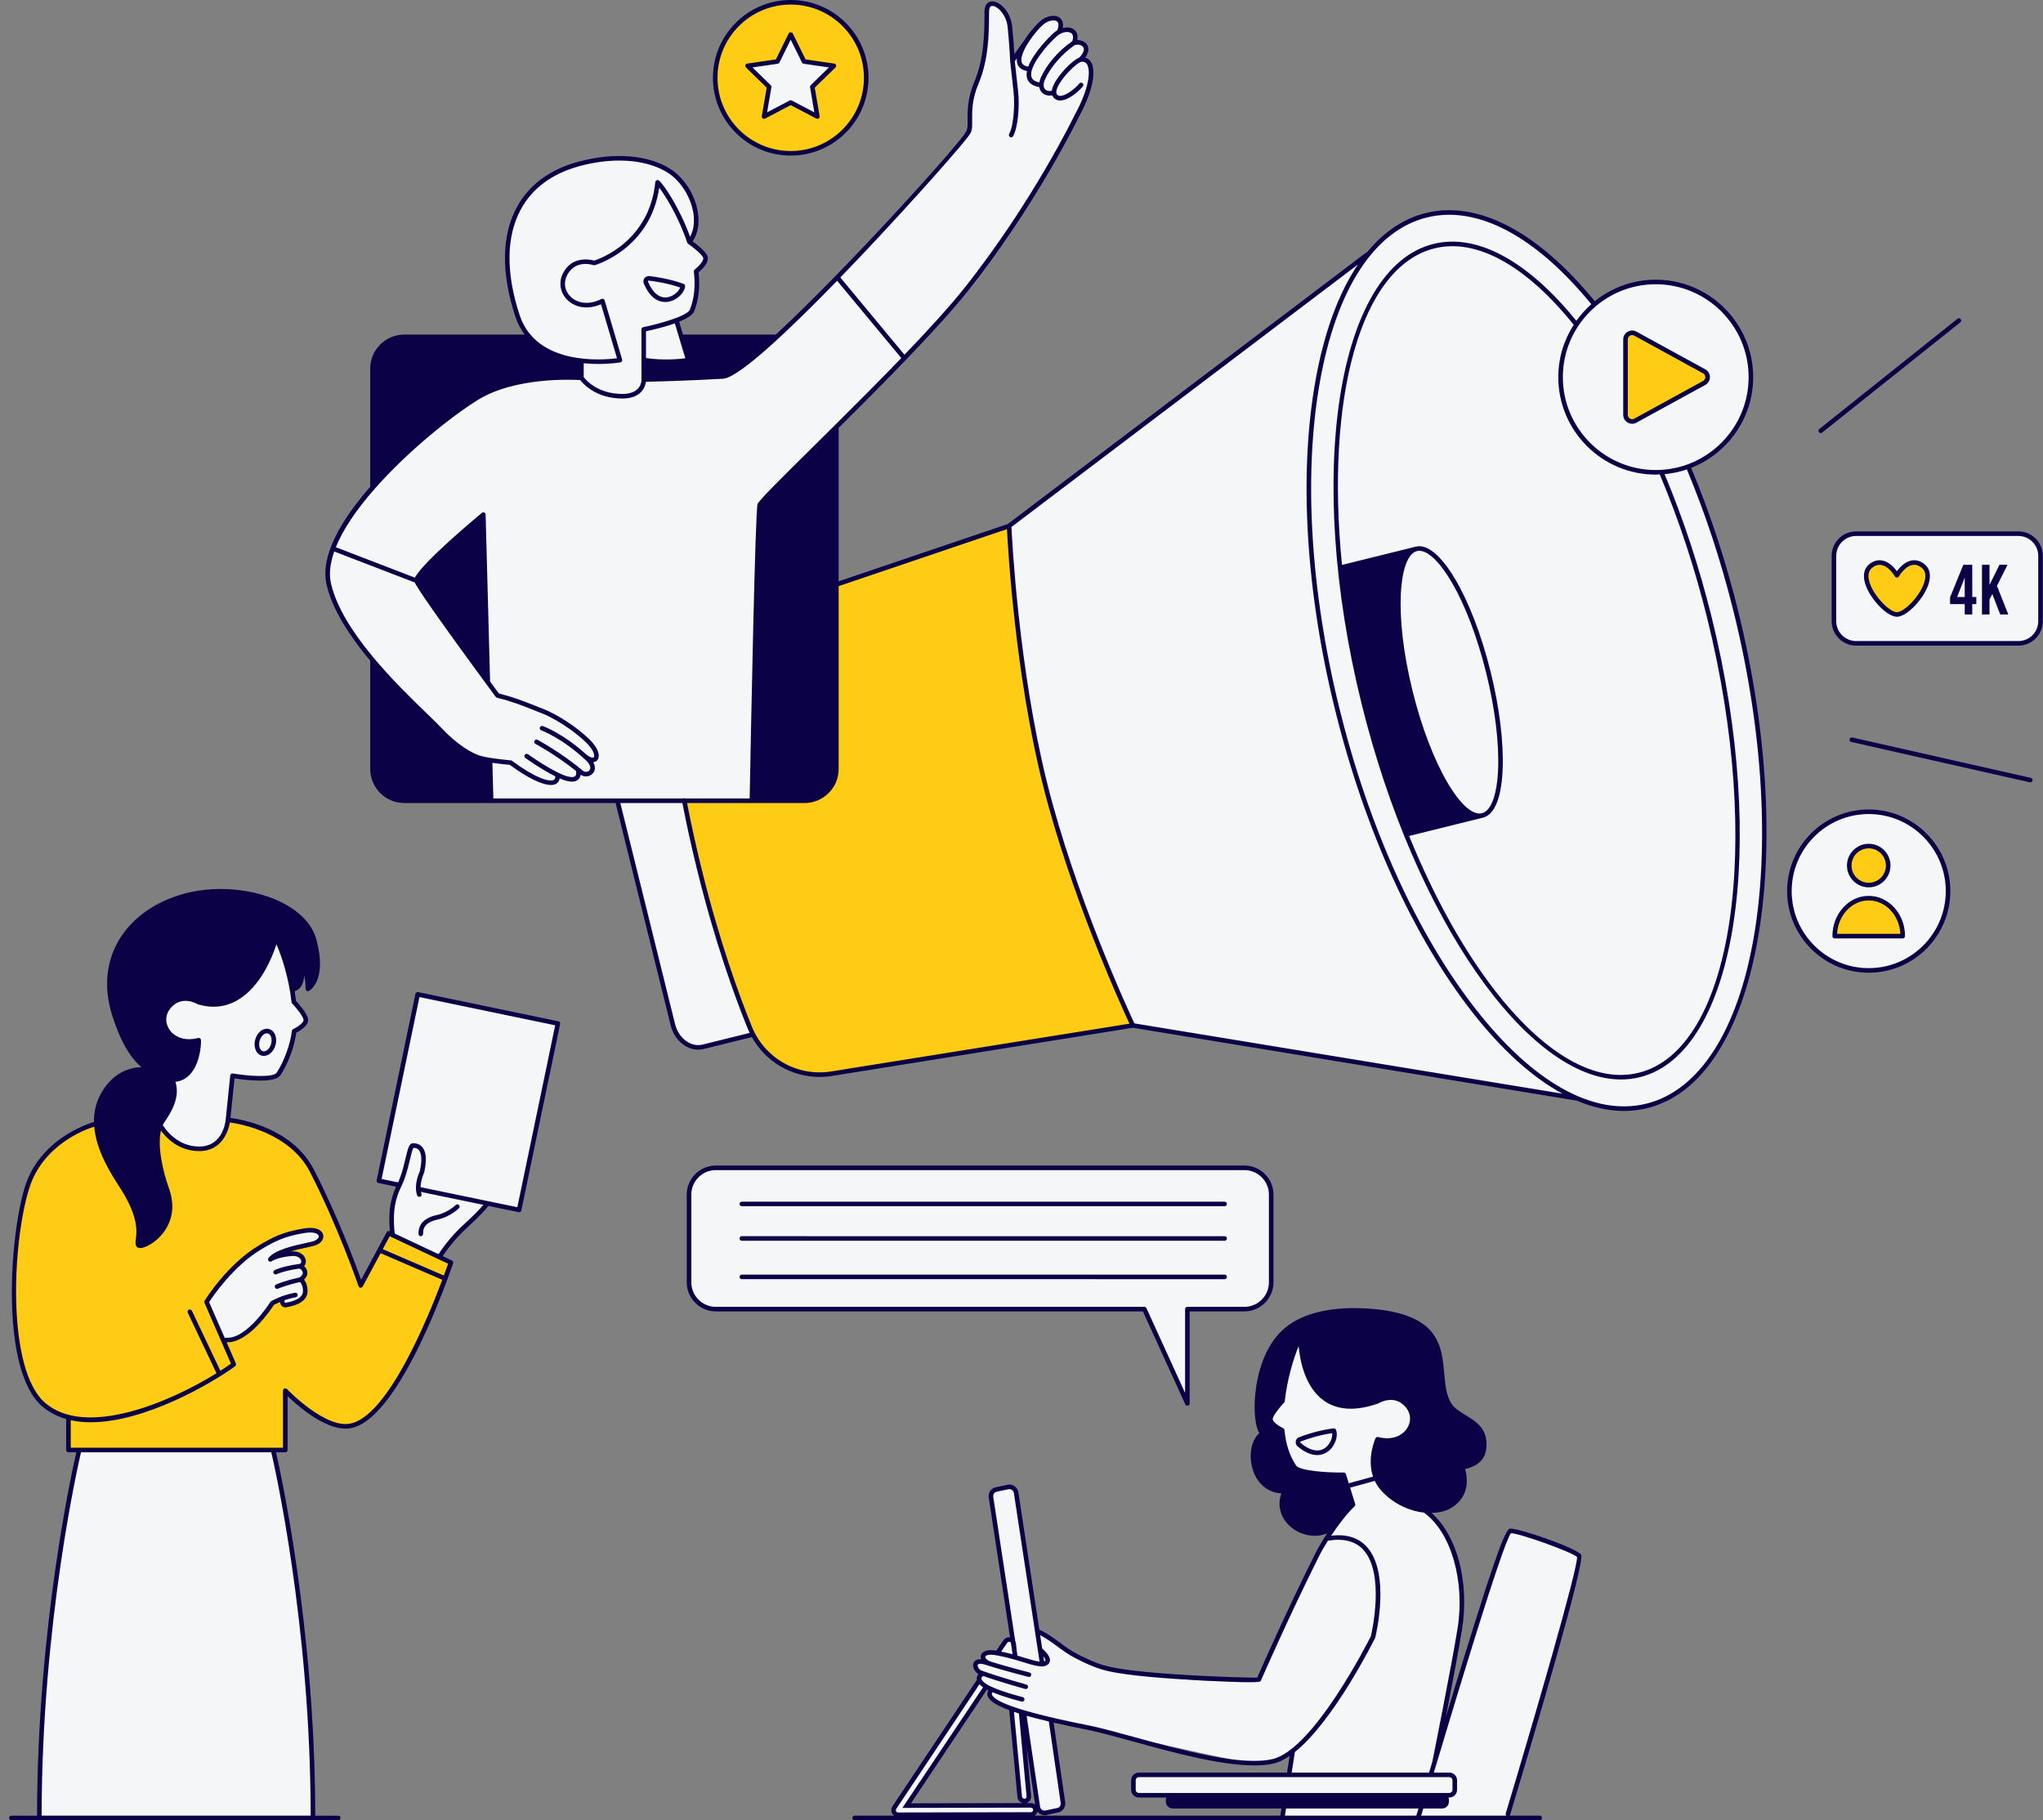
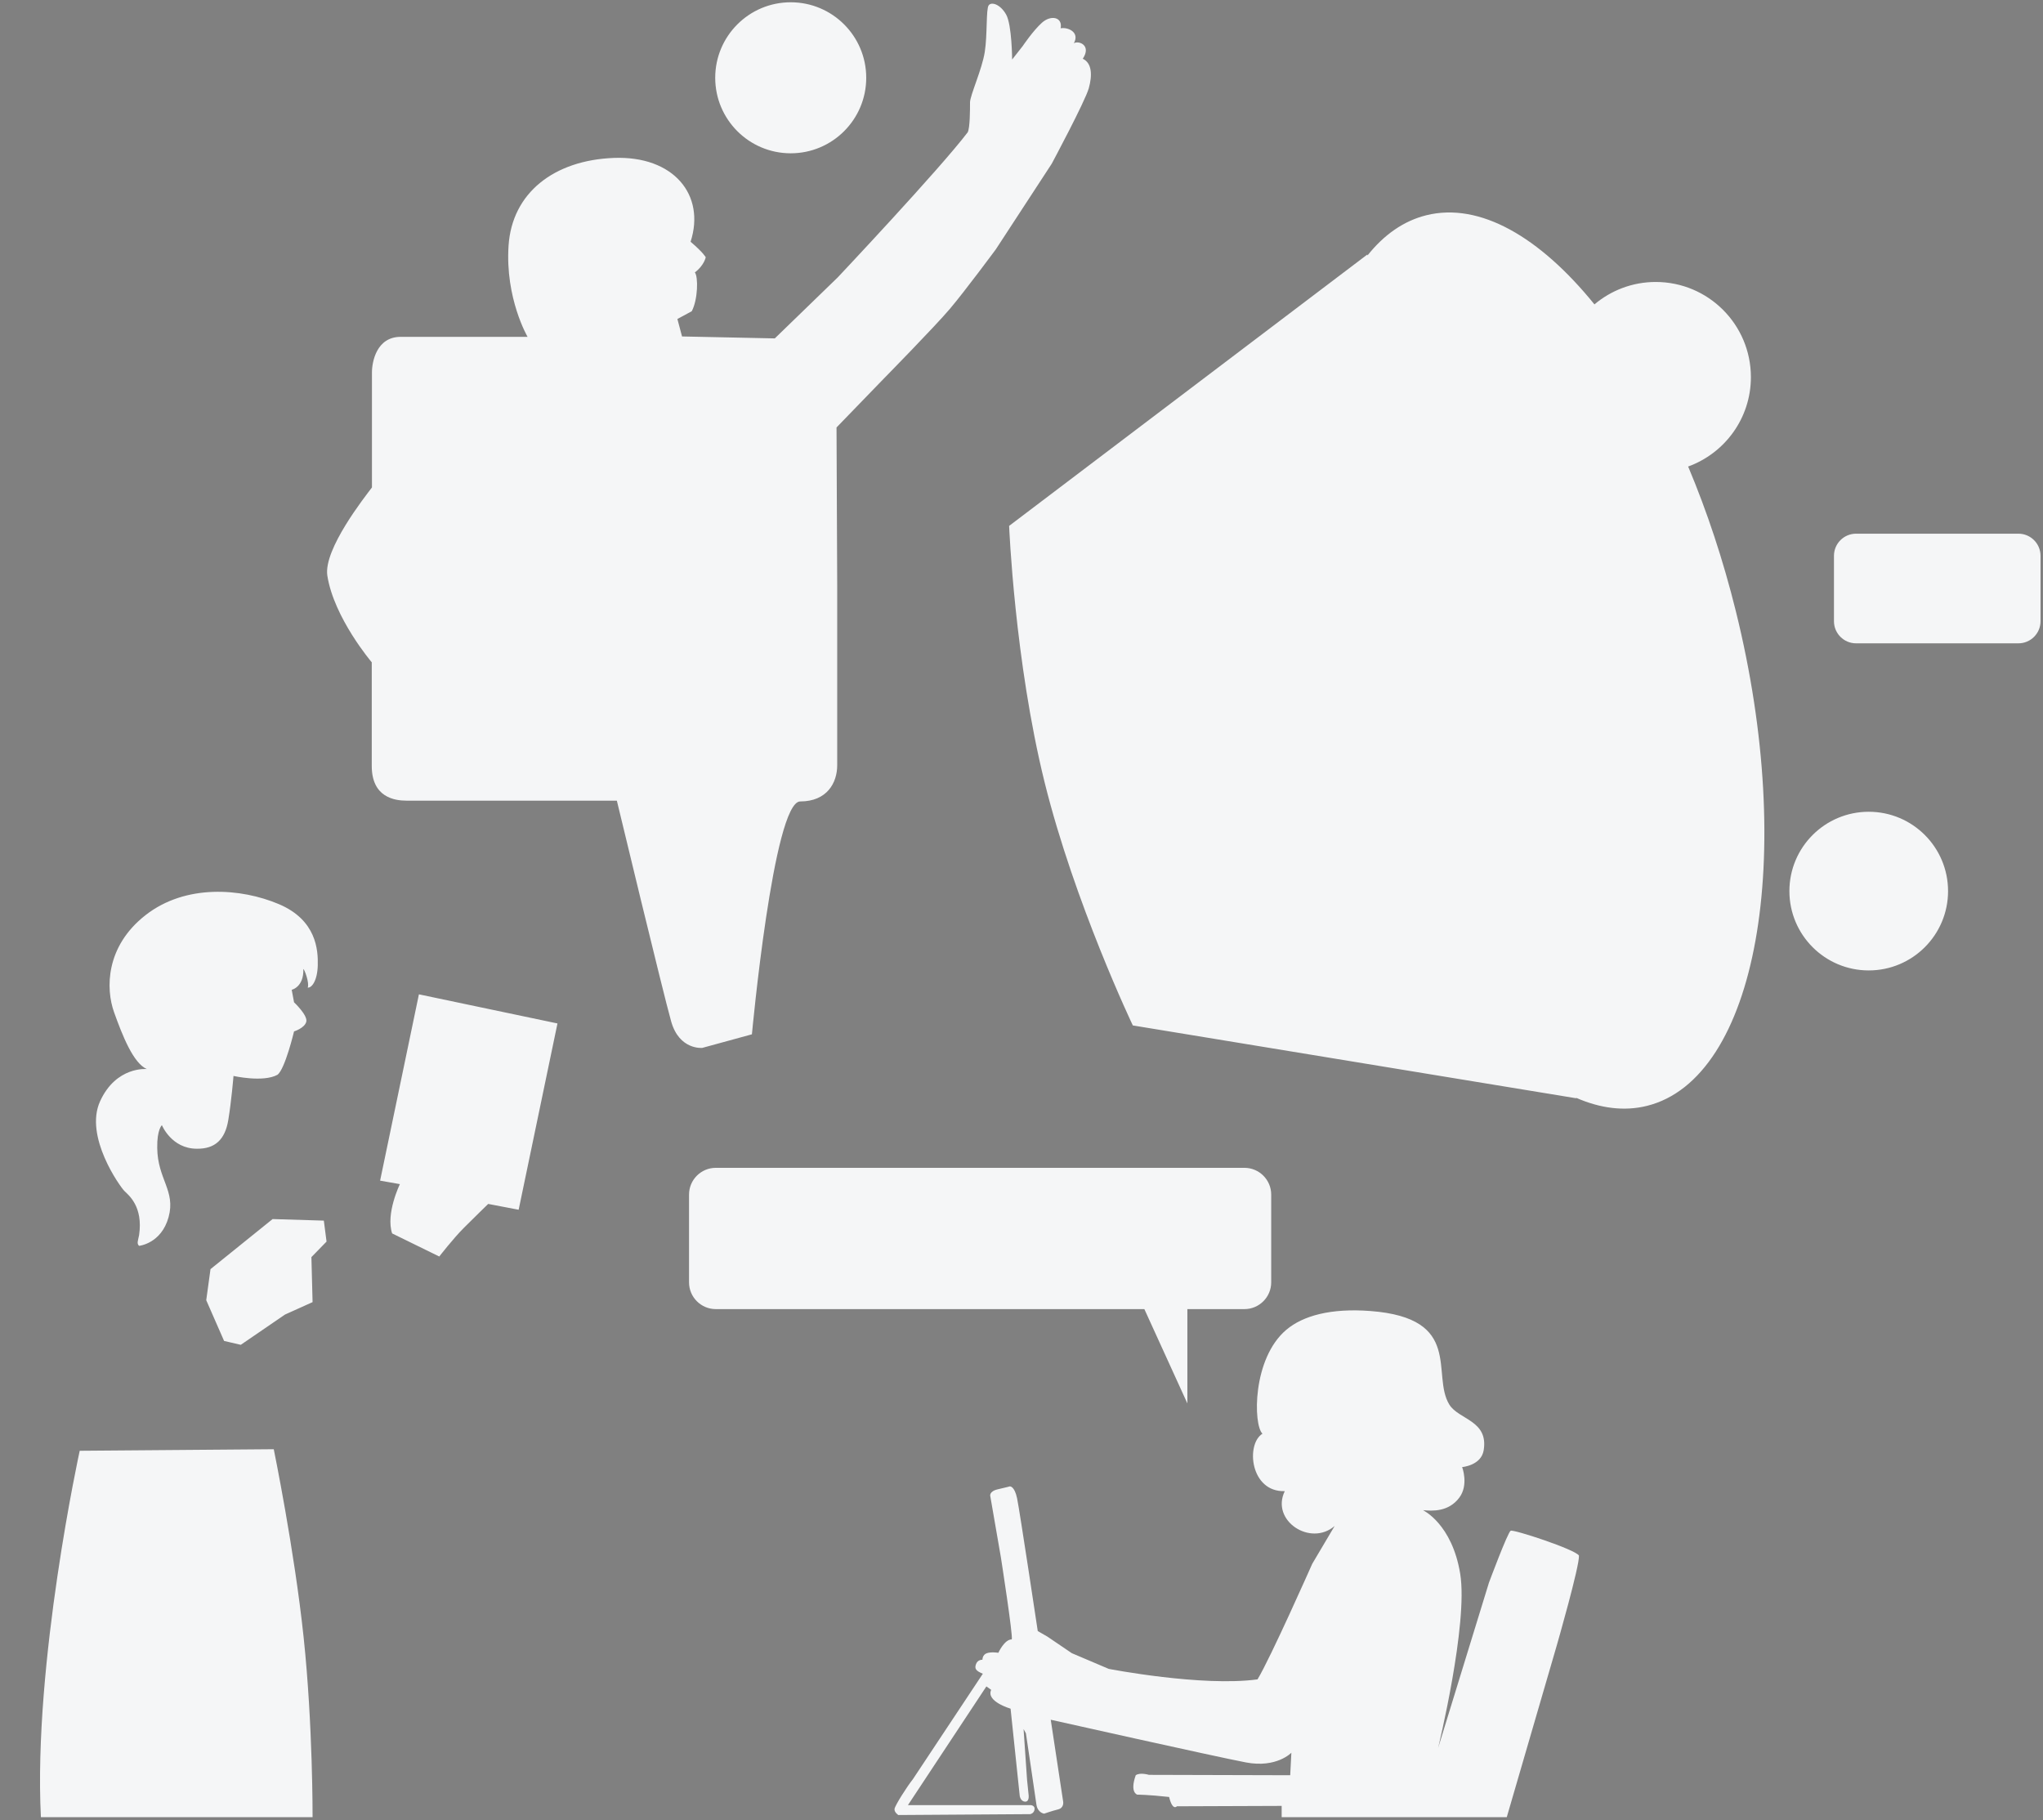
<svg xmlns="http://www.w3.org/2000/svg" fill="#000000" height="399.1" preserveAspectRatio="xMidYMid meet" version="1" viewBox="-2.0 0.0 448.0 399.1" width="448" zoomAndPan="magnify">
  <rect x="-2.0" y="0.0" width="448.0" height="399.1" fill="#808080" stroke="none" />
  <g id="change1_1">
    <path d="M378.647,134.025c13.355,53.928,4.623,102.489-19.502,108.464 c-4.975,1.232-10.216,0.552-15.52-1.769l0.025,0.101l-97.237-15.969c0,0-12.771-26.78-19.352-53.334 c-6.573-26.557-7.774-56.205-7.774-56.205l78.548-59.5l0.047,0.189c3.607-4.528,7.926-7.575,12.901-8.807 c11.69-2.895,24.848,4.74,36.828,19.514l0.023,0.041c3.632-3.066,8.32-4.921,13.445-4.921 c11.525,0,20.868,9.343,20.868,20.868c0,9.03-5.746,16.698-13.773,19.604l0.058,0.101 C372.308,112.102,375.851,122.733,378.647,134.025z M58.032,317.777l-42.553,0.34c0,0-10.213,46.638-8.511,80.341 c31.149,0,59.575,0,59.575,0s0.085-20.085-1.957-39.404C62.543,339.734,58.032,317.777,58.032,317.777z M28.5,270.841c-0.255,1.277-0.553,1.83,0,2.341c0,0,4.872-0.489,6.468-6.298 c1.596-5.809-2.425-8.298-2.489-15.191c-0.064-4.021,1.021-4.979,1.021-4.979s2.106,5.17,7.66,5.17 c4.021,0.064,6.191-2.043,6.894-6.255c0.702-4.213,1.149-9.702,1.149-9.702s6.511,1.468,9.638-0.255 c1.659-1.213,3.638-9.511,3.638-9.511s2.298-0.702,2.681-2.106c0.383-1.404-2.681-4.277-2.681-4.277l-0.511-2.745 c0,0,2.681-0.575,2.553-4.564c0.255,0.096,1.372,3.096,0.958,4.085c0.862,0.096,2.106-1.468,2.202-4.851 c0.096-3.383-0.287-9.968-8.543-13.457c-8.255-3.489-20.425-4.468-29.234,2.425 c-8.809,6.894-8.723,16.17-6.894,21.277c1.83,5.106,4.213,11.191,7.191,12.468c0,0-6.723-0.681-10.255,7.064 s4.426,18.766,5.319,19.66S29.436,264.5,28.5,270.841z M57.777,267.309l-13.617,10.979l-0.936,6.809l3.915,8.936 l3.659,0.851l9.702-6.638l6.043-2.723l-0.255-9.872l3.319-3.404l-0.596-4.596L57.777,267.309z M81.351,258.883 l4.34,0.766c0,0-3.149,6.468-1.702,10.809l10.34,5.064c0,0,3.021-3.915,5.404-6.298 c2.383-2.383,5.319-5.234,5.319-5.234l6.681,1.277l8.511-40.851l-30.383-6.383L81.351,258.883z M151.99,229.777 l10.894-2.979c0,0,4.723-51.064,10.596-51.064c5.872,0,8.106-4.085,8.106-7.915c0-3.83,0-39.575,0-39.575 l-0.149-34.511l10.255-10.596c0,0,11.277-11.489,14.596-15.404c3.319-3.915,10.085-13.064,10.085-13.064 l12.255-18.766c0,0,7.319-13.659,8.128-16.553s0.681-5.532-1.319-6.468c1.958-2.936-0.851-4.043-1.958-3.404 c1.362-2.425-1.319-3.575-2.894-3.277c0.468-2.468-2.128-2.979-4.085-1.234s-4.213,5.106-4.213,5.106l-2.341,2.979 c0,0-0.043-7.617-1.319-9.872c-1.277-2.255-3.234-2.851-3.83-2c-0.596,0.851-0.255,6.383-0.851,10.213 c-0.596,3.83-3.234,9.532-3.234,11.064c0,1.532,0,5.617-0.511,6.553c-6.128,8.085-28.511,31.83-28.511,31.83 l-13.787,13.362l-20.34-0.425l-1.021-3.83l3.149-1.702c1.362-2.553,1.447-7.574,0.681-8.511 c2.043-1.532,2.383-3.319,2.383-3.319s-0.425-0.936-3.319-3.404c3.319-10.298-3.745-18.894-16.851-18.383 c-13.106,0.511-22.298,7.66-23.064,19.234c-0.766,11.575,4.17,20,4.17,20s-22.553,0-27.83,0 s-6.298,5.447-6.298,7.83s0,20.936,0,25.192c-1.532,2.042-10.638,13.532-9.787,19.319 c1.447,9.277,9.745,19.021,9.745,19.021s0,15.83,0,22.723s4.979,7.617,7.66,7.617s46.085,0,46.085,0 s10.128,42.128,11.915,48.425C146.968,230.287,151.99,229.777,151.99,229.777z M258.373,307.734v-20.681h12.511 c3.243,0,5.872-2.629,5.872-5.872v-19.234c0-3.243-2.629-5.872-5.872-5.872H154.968 c-3.243,0-5.872,2.629-5.872,5.872v19.234c0,3.243,2.629,5.872,5.872,5.872h93.974L258.373,307.734z M227.068,171.545c-0.002-0.009-0.004-0.017-0.006-0.026c-0.002-0.01-0.005-0.019-0.007-0.029L227.068,171.545z M440.608,117.024h-35.596c-2.679,0-4.851,2.172-4.851,4.851v14.34c0,2.679,2.172,4.851,4.851,4.851h35.596 c2.679,0,4.851-2.172,4.851-4.851v-14.34C445.459,119.196,443.288,117.024,440.608,117.024z M407.785,177.998 c-9.607,0-17.396,7.788-17.396,17.396c0,9.607,7.788,17.396,17.396,17.396c9.608,0,17.396-7.788,17.396-17.396 C425.181,185.786,417.393,177.998,407.785,177.998z M329.266,335.649c-0.681,0.425-4.766,11.404-4.766,11.404 l-11.149,36.255c0,0,6.638-27.234,4.851-38.213c-1.787-10.979-8.17-13.957-8.17-13.957 c2.051,0.2,5.596,0.404,7.957-2.723c2.133-2.824,0.638-6.723,0.638-6.723s4.171-0.334,4.723-3.681 c1.085-6.574-5.489-6.702-7.532-10.021c-4.042-6.569,3.232-18.959-17.321-20.519 c-8.686-0.659-14.753,1.038-18.392,4.088c-7.521,6.303-7.308,20.898-5.265,22.813 c-3.702,2.298-2.681,12.851,4.894,12.596c-3.149,6.468,5.638,12.234,10.936,7.638l-4.915,8.298 c0,0-9.191,20.745-12,25.34c-12.191,1.659-32.617-2.298-32.617-2.298l-8.106-3.447l-5.362-3.638l-2.106-1.213 c0,0-3.958-26.362-4.532-29.106s-1.596-2.617-1.596-2.617s-0.599,0.179-2.617,0.638 c-2.018,0.459-1.659,1.532-1.659,1.532l2.319,13.383c0,0,2.723,17.447,2.383,18c-1.617,0-2.936,2.936-2.936,2.936 s-1.489-0.255-2.511,0.085c-1.021,0.34-0.979,1.447-0.979,1.447s-1.021-0.085-1.404,0.936 c-0.383,1.021-0.043,1.489,1.489,2.128l-15.341,23.128c-1.277,1.596-3.927,5.762-4.021,6.511 c-0.094,0.749,0.83,1.34,0.83,1.34l28.915-0.192c0,0,0.83-0.128,0.958-1.021 c0.128-0.894-0.83-0.957-0.83-0.957h-26.936l17.207-26.032c0.297,0.213,0.632,0.449,1.048,0.755 c-1.192,2.553,4.255,4.128,4.255,4.128l2,19.064c0,0,0.128,1.234,1.149,1.319c1.021,0.085,0.808-1.447,0.808-1.447 l-0.341-3.319l-0.766-11.149l0.511,0.936c0,0,2.042,13.702,2.298,15.575c0.255,1.872,1.702,2.042,1.702,2.042 s1.702-0.596,3.064-0.936c1.362-0.341,1.106-1.702,1.106-1.702l-2.723-17.957c0,0,36.085,8.085,42.809,9.362 c6.723,1.277,9.957-2.128,9.957-2.128l-0.255,4.936l-30.979-0.085c0,0-1.958-0.596-2.894,0.085 c-1.362,3.83,0.34,4.255,0.34,4.255s2.383,0,6.979,0.511c0.766,3.149,1.702,2.042,1.702,2.042l22.979-0.085 v2.468h49.362l10.979-37.702c0,0,5.021-17.447,4.851-19.66C343.394,339.734,329.862,335.309,329.266,335.649z M171.394,33.614c9.144,0,16.557-7.413,16.557-16.557c0-9.144-7.413-16.557-16.557-16.557 c-9.144,0-16.557,7.413-16.557,16.557C154.837,26.201,162.25,33.614,171.394,33.614z" fill="#f5f6f7" />
  </g>
  <g id="change2_1">
-     <path d="M171.394,33.614c9.144,0,16.557-7.413,16.557-16.557s-7.413-16.557-16.557-16.557 S154.837,7.913,154.837,17.057S162.25,33.614,171.394,33.614z M168.471,13.485l2.923-5.923l2.923,5.923l6.536,0.95 l-4.73,4.61l1.117,6.51l-5.846-3.074l-5.846,3.074l1.117-6.51l-4.73-4.61L168.471,13.485z M407.785,194.065 c2.359,0,4.272-1.913,4.272-4.272c0-2.359-1.913-4.272-4.272-4.272c-2.359,0-4.272,1.913-4.272,4.272 C403.513,192.153,405.426,194.065,407.785,194.065z M407.785,196.942c-4.12,0-7.461,3.727-7.461,8.324h14.921 C415.246,200.669,411.906,196.942,407.785,196.942z M419.644,124.045c-3.169-2.377-5.677,2.112-5.677,2.112 s-2.509-4.489-5.677-2.112c-3.604,2.703,2.905,10.694,5.677,10.694C416.739,134.739,423.247,126.748,419.644,124.045 z M371.7,81.421l-15.096-8.267c-0.97-0.531-2.155,0.171-2.155,1.277v16.533c0,1.106,1.185,1.808,2.155,1.277 l6.647-3.64l8.449-4.627C372.708,83.422,372.708,81.974,371.7,81.421z M219.224,115.564l-37.702,12.553 c0,0,0,38.17,0,41.362c0,3.192-3.575,6.128-7.021,6.128c-3.447,0-26.553,0-26.553,0s5.745,30.638,14.681,50.17 c2.042,6.383,9.83,10.213,16.468,9.83l67.149-10.596c0,0-13.021-28.596-19.66-55.149 C219.947,143.309,219.224,115.564,219.224,115.564z M77.096,281.564c0,0-1.532-3.383-4.851-12.255 c-3.319-8.872-7.468-16.532-11.745-19.34c-4.277-2.808-12.383-4.532-12.383-4.532s-0.383,6.511-6.447,6.447 c-6.064-0.064-8.404-5.17-8.404-5.17c-2.808,6.553,2.979,15.149,1.617,20.17 c-1.362,5.021-6.043,6.809-6.638,6.128c0.596-2.979-0.692-8.979-4.17-14.043 c-2.894-4.213-5.447-9.362-5.106-12.511c-3.234,1.362-9.532,3.659-12.681,9.106 c-5.277,9.872-6.128,28.34-3.745,41.787c2.383,13.447,10.723,13.532,10.723,13.532v7.149h47.234l0.064-12.915 c0,0,7.34,5.809,11.553,7.468c4.213,1.66,7.787-1.596,13.66-10.532c5.872-8.936,10.723-25.213,10.723-25.213 l-13.532-6.447L77.096,281.564z M65.766,272.787c0,0-5.202,1.213-5.809,2.106c4.436-0.67,5.234,1.564,3.989,2.617 c2.33,1.053,0.192,2.968,0.192,2.968s0.415,0.479,0.67,2.138c0.16,2.521-2.968,3.67-4.053,3.542 c-1.085-0.128-0.958-1.404-0.958-1.404s-0.702,0.319-2.234,1.149c-1.915,2.745-4.404,4.979-6.319,6.702 c-1.915,1.723-4.021,1.34-4.021,1.34l-4.021-8.681c0,0,2.659-3.958,6.702-7.915 c4.043-3.958,11.17-6.606,12.543-6.989c1.372-0.383,5.681-1.341,5.968,0.479S65.766,272.787,65.766,272.787z" fill="#fecc15" />
-   </g>
+     </g>
  <g id="change3_1">
-     <path d="M368.846,102.583c7.949-3.116,13.601-10.845,13.601-19.885c0-11.782-9.586-21.368-21.368-21.368 c-5.056,0-9.701,1.774-13.364,4.721C335.202,50.759,322.054,43.889,310.663,46.711c-4.896,1.212-9.232,4.143-12.9,8.615 c-0.081,0.012-0.16,0.036-0.23,0.09l-78.531,59.487l-37.098,12.569V93.82c10.159-10.084,22.016-22.061,28.349-30.03 c14.973-18.842,24.215-37.929,24.353-38.214c2.942-5.357,3.936-10.116,2.531-12.127 c-0.292-0.42-0.696-0.684-1.161-0.818c1.155-1.604,0.594-2.625,0.257-3.022 c-0.462-0.544-1.247-0.835-1.998-0.824c0.271-1.399-0.411-2.091-0.761-2.342c-0.633-0.451-1.532-0.531-2.441-0.294 c0.283-1.386-0.361-2.05-0.693-2.286c-1.035-0.74-2.803-0.427-4.203,0.742 c-0.814,0.679-2.444,2.486-3.657,4.457c-0.03,0.026-0.064,0.048-0.088,0.082l-1.953,2.707 c-0.074-1.3-0.217-3.407-0.484-6.016c-0.328-3.209-2.654-5.581-4.426-5.533c-0.376,0.016-1.605,0.219-1.636,2.156 l-0.012,1.119c-0.031,3.705-0.077,9.304-2.246,14.432c-1.508,3.566-1.476,6.438-1.456,8.338 c0.012,1.079,0.021,1.932-0.286,2.444c-1.121,2.385-26.131,30.125-41.791,44.595 c-0.037-0.009-0.073-0.023-0.113-0.023h-20.224l-0.845-2.818c1.632-0.663,2.966-1.441,3.299-2.289 c0.992-2.525,1.306-5.321,0.958-8.539c0.724-0.604,2.465-2.233,1.952-3.559c-0.417-1.08-2.359-2.58-3.248-3.225 c1.153-1.722,1.547-3.935,1.14-6.438c-0.606-3.721-2.896-7.383-5.836-9.329c-4.82-3.189-12.377-3.84-20.217-1.745 c-6.38,1.706-10.975,5.087-13.655,10.048c-3.334,6.171-3.44,14.454-0.307,23.953 c0.503,1.526,1.207,2.819,2.038,3.939H86.66c-4.123,0-7.479,3.355-7.479,7.479v25.909 c-6.396,7.307-11.044,15.217-9.55,21.525c1.326,5.599,5.231,11.441,9.585,16.65 c-0.02,0.054-0.035,0.11-0.035,0.171v23.511c0,4.123,3.355,7.479,7.479,7.479h46.339l12.066,48.726 c0.786,3.173,3.353,5.356,6.044,5.356c0.395,0,0.792-0.047,1.187-0.144l10.578-2.619 c3.023,5.417,8.683,8.74,14.844,8.74c0.907,0,1.825-0.071,2.746-0.219l65.952-10.565l97.155,15.954 c0.027,0.005,0.055,0.007,0.082,0.007c0.016,0,0.03-0.007,0.045-0.008c3.542,1.51,7.029,2.287,10.407,2.286 c1.752-0.001,3.476-0.207,5.162-0.625c24.354-6.031,33.267-54.96,19.867-109.07 C376.424,122.966,372.962,112.433,368.846,102.583z M361.079,62.33c11.231,0,20.368,9.137,20.368,20.368 s-9.137,20.368-20.368,20.368s-20.368-9.137-20.368-20.368S349.848,62.33,361.079,62.33z M323.156,179.304 c0.006-0.001,0.01-0.006,0.015-0.007c0.009-0.002,0.019-0.001,0.029-0.004c2.519-0.624,4.048-4.361,4.307-10.523 c0.25-5.967-0.683-13.578-2.627-21.431c-4.127-16.663-11.336-28.734-16.396-27.478 c-0.01,0.003-0.02,0.007-0.03,0.01c-0.004,0.001-0.009-0.001-0.013,0.001l-16.163,4.003 c-3.64-36.548,3.984-65.379,20.304-69.42c9.154-2.268,19.982,3.686,30.511,16.754 c-2.13,3.322-3.381,7.259-3.381,11.489c0,11.782,9.586,21.368,21.368,21.368c0.296,0,0.585-0.033,0.878-0.044 c4.166,9.86,7.671,20.475,10.415,31.557c12.342,49.839,5.602,94.542-15.025,99.651 c-1.298,0.321-2.617,0.478-3.959,0.478c-15.53-0.003-33.655-21.086-46.392-52.402L323.156,179.304z M308.723,120.832c0.166-0.041,0.335-0.061,0.512-0.061c3.975,0,10.596,10.344,14.674,26.809 c1.922,7.763,2.845,15.273,2.599,21.148c-0.235,5.597-1.528,9.094-3.548,9.594 c-2.021,0.503-4.795-1.988-7.615-6.83c-2.959-5.081-5.648-12.154-7.57-19.917 C303.517,134.381,304.828,121.797,308.723,120.832z M233.551,9.975c0.181-0.126,0.447-0.19,0.731-0.19 c0.439,0,0.919,0.154,1.19,0.472c0.434,0.511,0.15,1.368-0.779,2.36c-1.498,0.559-4.649,3.746-5.705,6.129 c-0.184,0.414-0.299,0.793-0.345,1.137c-0.389,0.153-0.957,0.112-1.36-0.215 c-0.535-0.436-0.575-1.247-0.113-2.284C228.343,14.755,230.847,11.847,233.551,9.975z M232.893,7.258 c0.595,0.425,0.421,1.279,0.232,1.818c-0.047,0.027-0.099,0.046-0.144,0.077c-2.887,1.998-5.464,4.997-6.725,7.825 c-0.182,0.408-0.278,0.764-0.337,1.095c-0.978-0.195-1.562-0.588-1.74-1.219c-0.674-2.389,3.835-7.465,5.663-8.991 C230.953,6.935,232.291,6.827,232.893,7.258z M226.778,5.373c1.127-0.94,2.424-1.094,2.981-0.696 c0.571,0.408,0.323,1.339,0.125,1.857c-0.013,0.034-0.012,0.068-0.017,0.102c-0.23,0.135-0.455,0.283-0.666,0.459 c-0.861,0.719-4.544,4.361-5.716,7.51c-1.179-0.169-1.374-0.737-1.436-0.933 C221.394,11.602,225.1,6.774,226.778,5.373z M186.42,56.519c11.557-12.164,23.94-26.17,24.362-27.277 c0.421-0.686,0.411-1.618,0.397-2.907c-0.021-1.926-0.05-4.564,1.377-7.938c2.246-5.311,2.293-11.029,2.325-14.813 l0.012-1.11c0.012-0.76,0.241-1.154,0.679-1.173c0.997-0.054,3.091,1.729,3.388,4.636 c0.449,4.396,0.548,7.353,0.549,7.382c0,0.014,0.012,0.024,0.013,0.037l-0.011,0.001 c0,0,0.406,3.709,0.747,6.773c0.326,2.936,0.011,7.451-0.963,9.237c-0.132,0.242-0.043,0.546,0.2,0.678 c0.076,0.042,0.158,0.061,0.239,0.061c0.177,0,0.349-0.094,0.44-0.261c1.079-1.978,1.429-6.678,1.079-9.826 c-0.295-2.656-0.639-5.793-0.726-6.582l0.465-0.645c-0.039,0.423-0.01,0.821,0.104,1.181 c0.195,0.617,0.731,1.359,2.11,1.599c-0.107,0.552-0.123,1.078,0.011,1.551c0.298,1.059,1.204,1.718,2.679,1.969 c0.122,0.716,0.51,1.15,0.754,1.349c0.577,0.47,1.392,0.628,2.093,0.456c0.016,0.037,0.032,0.074,0.05,0.11 c0.297,0.587,0.791,0.937,1.43,1.01c0.085,0.01,0.172,0.015,0.26,0.015c1.736,0,3.94-1.852,4.971-3.084 c0.177-0.212,0.149-0.527-0.062-0.704c-0.212-0.178-0.528-0.149-0.704,0.062c-1.187,1.417-3.216,2.834-4.35,2.718 c-0.305-0.035-0.505-0.18-0.651-0.468c-0.035-0.069-0.056-0.151-0.065-0.247c0.021-0.079,0.023-0.162,0.004-0.243 c0.027-0.254,0.12-0.565,0.275-0.916c1.044-2.355,4.174-5.297,5.172-5.606c0.558-0.076,0.965,0.077,1.244,0.476 c0.943,1.351,0.533,5.397-2.597,11.091c-0.002,0.004-0.002,0.009-0.004,0.013c-0.002,0.004-0.006,0.007-0.009,0.011 c-0.091,0.19-9.296,19.229-24.237,38.031c-3.24,4.077-7.944,9.22-13.129,14.623L182.273,60.843 C183.684,59.386,185.074,57.935,186.42,56.519z M148.281,78.559c-1.32,0.174-4.814,0.514-8.62-0.044v-5.88 c1.187-0.249,3.918-0.868,6.323-1.732L148.281,78.559z M152.196,56.519c0.221,0.57-0.935,1.869-1.855,2.587 c-0.138,0.107-0.209,0.279-0.189,0.453c0.377,3.166,0.095,5.891-0.864,8.33c-0.521,1.326-6.248,3.039-10.149,3.833 c-0.008,0.002-0.014,0.007-0.022,0.009c-0.255,0.023-0.457,0.23-0.457,0.491v11.211 c-0.002,0.121-0.082,2.95-4.169,2.95c-5.404,0-7.997-3.035-8.492-3.688v-3.044 c1.129,0.11,2.211,0.157,3.188,0.157c2.802,0,4.786-0.336,4.847-0.347c0.14-0.025,0.263-0.108,0.337-0.23 s0.095-0.268,0.054-0.405l-3.839-12.959c-0.042-0.142-0.145-0.258-0.281-0.317s-0.291-0.055-0.424,0.013 c-3.068,1.549-5.519,0.738-6.792-0.537c-1.27-1.273-1.558-3.051-0.751-4.639c1.818-3.58,5.632-2.306,5.793-2.249 c0.094,0.033,0.199,0.037,0.297,0.01c0.124-0.034,12.171-3.508,14.131-17.004 c1.446,1.885,4.34,6.65,6.143,12.063c0.037,0.109,0.107,0.198,0.196,0.257 C150.015,54.23,151.892,55.733,152.196,56.519z M111.954,69.109c-3.045-9.231-2.963-17.241,0.237-23.164 c2.544-4.71,6.93-7.925,13.034-9.558c2.958-0.791,5.868-1.181,8.591-1.181c4.24,0,8.023,0.946,10.816,2.793 c2.676,1.772,4.847,5.25,5.401,8.655c0.239,1.468,0.276,3.488-0.712,5.275 c-2.265-6.298-5.739-11.451-6.803-12.332c-0.142-0.119-0.339-0.147-0.509-0.077 c-0.171,0.07-0.289,0.229-0.308,0.413c-1.292,12.941-12.083,16.786-13.406,17.209 c-0.866-0.242-4.866-1.11-6.848,2.791c-0.994,1.956-0.627,4.232,0.935,5.798c1.441,1.445,4.113,2.411,7.411,0.977 l3.509,11.847C130.259,78.953,115.626,80.24,111.954,69.109z M94.824,159.649c-0.768-0.827-1.909-1.931-3.354-3.33 c-6.424-6.215-18.38-17.782-20.866-28.275c-0.512-2.162-0.203-4.576,0.689-7.119l17.641,6.791 c0.639,1.268,3.694,5.962,17.76,25.08c0.069,0.094,0.169,0.161,0.282,0.189c3.276,0.819,4.943,1.48,8.972,3.075 l1.012,0.4c2.536,1.002,6.811,3.653,9.576,6.354c1.724,1.685,1.94,2.942,1.672,3.241 c-0.151,0.172-0.723,0.119-1.515-0.53c-0.024-0.02-0.053-0.027-0.079-0.042c-5.168-4.686-9.405-6.212-9.589-6.276 c-0.26-0.092-0.545,0.046-0.637,0.306c-0.091,0.26,0.046,0.546,0.306,0.637c0.044,0.016,4.524,1.628,9.763,6.542 c0.934,0.875,1.238,1.731,0.795,2.232c-0.303,0.342-0.946,0.469-1.387,0.102c-4.901-4.09-9.944-6.776-9.994-6.802 c-0.245-0.13-0.547-0.036-0.676,0.208c-0.129,0.244-0.036,0.547,0.208,0.676c0.046,0.025,4.412,2.349,8.935,5.963 c-0,0.035-0.006,0.07,0.001,0.106c0.002,0.007,0.133,0.684-0.203,1.003c-0.276,0.261-0.879,0.283-1.701,0.063 c-2.944-0.79-8.589-4.809-8.646-4.85c-0.224-0.16-0.536-0.109-0.697,0.116 c-0.161,0.225-0.109,0.537,0.116,0.697c0.184,0.132,3.591,2.554,6.568,4.031c0.014,0.521-0.185,0.689-0.338,0.769 c-1.034,0.541-4.271-0.544-9.163-4.186c-0.076-0.057-0.166-0.09-0.26-0.098 c-0.038-0.003-3.829-0.301-6.418-0.923C101.7,165.346,98.147,163.227,94.824,159.649z M106.186,175.085 l-0.213-7.821c1.728,0.26,3.333,0.404,3.82,0.445c3.85,2.85,7.08,4.414,9.021,4.414 c0.427,0,0.791-0.076,1.087-0.23c0.34-0.178,0.713-0.542,0.827-1.211c0.516,0.224,1.008,0.409,1.448,0.527 c0.458,0.123,0.871,0.184,1.237,0.184c0.6,0,1.074-0.165,1.417-0.494c0.316-0.303,0.449-0.685,0.501-1.031 c0.344,0.248,0.754,0.377,1.166,0.377c0.56,0,1.118-0.224,1.502-0.657c0.486-0.549,0.673-1.426,0.083-2.464 c0.377-0.031,0.675-0.185,0.869-0.401c0.7-0.782,0.44-2.515-1.718-4.623c-2.963-2.894-7.316-5.545-9.907-6.569 l-1.011-0.4c-3.883-1.538-5.693-2.255-8.922-3.071c-0.618-0.84-1.263-1.719-1.926-2.624l-0.977-36.608 c-0.005-0.191-0.119-0.363-0.293-0.442c-0.173-0.08-0.378-0.053-0.525,0.07 c-1.383,1.146-12.922,10.771-14.684,14.21l-17.348-6.678c1.615-4.015,4.623-8.318,8.239-12.475 c0.135-0.058,0.232-0.176,0.274-0.318c7.27-8.272,16.871-15.913,22.569-19.461 c8.17-5.087,20.713-4.505,22.514-4.393c0.657,0.849,3.512,4.043,9.256,4.043c4.308,0,5.023-2.769,5.143-3.665 c1.352-0.031,8.994-0.216,17.006-0.679c3.643-0.405,14.739-10.987,24.932-21.475l14.07,16.95 c-4.747,4.928-9.843,10.032-14.574,14.727c-0.01,0.009-0.019,0.018-0.029,0.028 c-1.693,1.68-3.344,3.313-4.906,4.858c-7.604,7.521-11.592,11.487-12.002,12.376 c-0.51,1.105-1.452,49.195-1.741,64.582h-14.121c-0.098-0.052-0.21-0.079-0.326-0.058 c-0.052,0.01-0.096,0.034-0.14,0.058H106.186z M152.055,229.052c-2.547,0.631-5.252-1.379-6.02-4.481 l-12.007-48.486h13.612c0.946,4.882,2.045,9.869,3.275,14.836c3.891,15.712,8.139,27.46,11.018,34.549 c0.142,0.349,0.299,0.687,0.46,1.022L152.055,229.052z M180.305,234.936c-7.437,1.193-14.606-2.856-17.444-9.843 c-2.867-7.058-7.098-18.757-10.974-34.412c-1.21-4.887-2.292-9.791-3.226-14.596h25.765 c4.123,0,7.479-3.355,7.479-7.479v-40.079l36.916-12.507c0.228,4.558,1.788,31.485,7.748,55.586 c0.001,0.001,0.001,0.002,0.001,0.003c0.003,0.015,0.007,0.03,0.011,0.044c0.001,0.003,0.002,0.008,0.003,0.011 c5.984,24.136,17.197,48.719,19.097,52.799L180.305,234.936z M246.754,224.402 c-1.271-2.707-13.035-28.105-19.204-52.989c-6.164-24.895-7.612-52.87-7.752-55.859l75.975-57.551 c-4.223,6.242-7.391,14.796-9.289,25.355c-3.696,20.554-2.165,46.274,4.311,72.423s17.125,49.612,29.984,66.066 c6.543,8.372,13.269,14.409,19.855,17.973L246.754,224.402z M359.025,242.003 c-11.469,2.839-24.768-4.539-37.457-20.773c-12.775-16.345-23.359-39.675-29.802-65.69 c-6.442-26.016-7.969-51.588-4.297-72.006c3.647-20.28,11.969-33.013,23.434-35.852 c11.004-2.725,23.793,4.037,36.051,19.025c-1.226,1.085-2.328,2.302-3.28,3.639 c-10.727-13.219-21.839-19.216-31.335-16.861c-21.162,5.241-28.23,50.487-15.755,100.862 c11.68,47.162,36.408,82.356,56.881,82.353c1.395,0,2.772-0.164,4.122-0.498 c21.163-5.241,28.23-50.488,15.755-100.862c-2.726-11.008-6.202-21.555-10.326-31.37 c1.696-0.153,3.331-0.512,4.89-1.04c4.104,9.814,7.555,20.313,10.255,31.217 C391.429,187.719,382.844,236.105,359.025,242.003z M147.903,62.243c-2.994-1.086-5.993-1.534-7.515-1.704h-0.001 c-0.416-0.043-0.814,0.128-1.065,0.464c-0.255,0.342-0.308,0.78-0.142,1.171c1.415,3.354,3.348,4.046,4.701,4.046 c0.263,0,0.503-0.026,0.714-0.064c2.009-0.359,3.577-2.103,3.636-3.421 C148.242,62.518,148.108,62.318,147.903,62.243z M144.419,65.173c-1.73,0.311-3.265-0.893-4.318-3.387 c-0.038-0.088,0.003-0.159,0.023-0.185c0.024-0.032,0.066-0.069,0.132-0.069c0.007,0,0.014,0.001,0.021,0.002 c1.409,0.157,4.121,0.559,6.881,1.507C146.87,63.848,145.788,64.928,144.419,65.173z M171.394,34.114 c9.405,0,17.057-7.651,17.057-17.057S180.799,0,171.394,0s-17.057,7.652-17.057,17.057 S161.988,34.114,171.394,34.114z M171.394,1c8.854,0,16.057,7.203,16.057,16.057c0,8.854-7.203,16.057-16.057,16.057 c-8.854,0-16.057-7.203-16.057-16.057C155.337,8.203,162.54,1,171.394,1z M166.127,19.22l-1.072,6.251 c-0.032,0.188,0.045,0.377,0.199,0.489c0.155,0.113,0.359,0.127,0.527,0.038l5.613-2.951l5.614,2.951 c0.073,0.039,0.153,0.058,0.233,0.058c0.103,0,0.207-0.032,0.294-0.096c0.154-0.112,0.231-0.301,0.199-0.489 l-1.072-6.251l4.542-4.427c0.136-0.133,0.185-0.332,0.127-0.512c-0.059-0.181-0.215-0.313-0.404-0.34l-6.276-0.912 l-2.807-5.687c-0.168-0.342-0.729-0.342-0.896,0l-2.807,5.687l-6.276,0.912c-0.189,0.027-0.345,0.159-0.404,0.34 c-0.059,0.181-0.01,0.379,0.127,0.512L166.127,19.22z M168.542,13.98c0.163-0.023,0.304-0.126,0.377-0.273 l2.475-5.014l2.475,5.014c0.073,0.147,0.213,0.25,0.377,0.273l5.534,0.804l-4.004,3.903 c-0.118,0.115-0.171,0.28-0.144,0.442l0.945,5.511l-4.95-2.602c-0.073-0.039-0.153-0.058-0.233-0.058 s-0.16,0.019-0.233,0.058l-4.949,2.602l0.945-5.511c0.028-0.162-0.026-0.328-0.144-0.442l-4.004-3.903 L168.542,13.98z M257.918,307.941c0.083,0.182,0.262,0.293,0.455,0.293c0.035,0,0.071-0.004,0.106-0.012 c0.23-0.05,0.394-0.253,0.394-0.488v-20.181h12.011c3.514,0,6.372-2.858,6.372-6.372v-19.234 c0-3.514-2.858-6.372-6.372-6.372h-115.915c-3.514,0-6.373,2.858-6.373,6.372v19.234 c0,3.514,2.859,6.372,6.373,6.372h93.652L257.918,307.941z M149.596,281.181v-19.234 c0-2.962,2.41-5.372,5.373-5.372h115.915c2.962,0,5.372,2.41,5.372,5.372v19.234c0,2.962-2.41,5.372-5.372,5.372 h-12.511c-0.276,0-0.5,0.224-0.5,0.5v18.379l-8.476-18.586c-0.082-0.179-0.259-0.293-0.455-0.293h-93.974 C152.006,286.553,149.596,284.143,149.596,281.181z M160.67,264.49H266.543c0.276,0,0.5-0.224,0.5-0.5 s-0.224-0.5-0.5-0.5H160.67c-0.276,0-0.5,0.224-0.5,0.5S160.394,264.49,160.67,264.49z M160.67,272.064H266.543 c0.276,0,0.5-0.224,0.5-0.5s-0.224-0.5-0.5-0.5H160.67c-0.276,0-0.5,0.224-0.5,0.5S160.394,272.064,160.67,272.064z M267.043,279.99c0-0.276-0.224-0.5-0.5-0.5H160.67c-0.276,0-0.5,0.224-0.5,0.5s0.224,0.5,0.5,0.5H266.543 C266.819,280.49,267.043,280.266,267.043,279.99z M290.425,313.201c-3.193,0.403-6.099,1.386-7.547,1.935 c-0.001,0-0.001,0-0.001,0c-0.394,0.15-0.67,0.488-0.741,0.905c-0.071,0.423,0.082,0.84,0.41,1.114 c1.72,1.44,3.155,1.903,4.289,1.903c1.087,0,1.898-0.425,2.416-0.82c1.64-1.249,2.245-3.538,1.69-4.75 C290.852,313.291,290.645,313.169,290.425,313.201z M288.646,317.444c-1.417,1.078-3.356,0.707-5.456-1.055 c-0.077-0.064-0.072-0.148-0.066-0.182c0.008-0.046,0.033-0.107,0.11-0.136c1.342-0.51,3.972-1.401,6.894-1.821 C290.243,315.11,289.769,316.588,288.646,317.444z M440.608,116.523h-35.596c-2.951,0-5.351,2.4-5.351,5.351 v14.341c0,2.951,2.4,5.351,5.351,5.351h35.596c2.951,0,5.351-2.4,5.351-5.351v-14.341 C445.959,118.924,443.559,116.523,440.608,116.523z M444.959,136.215c0,2.399-1.952,4.351-4.351,4.351h-35.596 c-2.399,0-4.351-1.952-4.351-4.351v-14.341c0-2.399,1.952-4.351,4.351-4.351h35.596 c2.399,0,4.351,1.952,4.351,4.351V136.215z M419.943,123.645c-0.916-0.687-1.876-0.932-2.854-0.723 c-1.446,0.306-2.55,1.541-3.123,2.326c-0.573-0.785-1.677-2.02-3.123-2.326c-0.979-0.208-1.938,0.036-2.854,0.723 c-1.254,0.94-1.583,2.542-0.927,4.511c1.103,3.31,4.781,7.083,6.904,7.083s5.801-3.773,6.904-7.083 C421.527,126.188,421.198,124.585,419.943,123.645z M419.922,127.84c-1.009,3.028-4.411,6.399-5.956,6.399 s-4.946-3.371-5.956-6.399c-0.524-1.572-0.33-2.715,0.578-3.396c0.531-0.398,1.052-0.594,1.583-0.594 c0.153,0,0.307,0.016,0.462,0.049c1.671,0.352,2.885,2.481,2.897,2.502c0.177,0.315,0.695,0.315,0.872,0 c0.012-0.021,1.226-2.15,2.897-2.502c0.692-0.146,1.36,0.032,2.044,0.545 C420.252,125.126,420.446,126.268,419.922,127.84z M430.488,123.844h-1.961l-2.91,7.144v1.478h3.222v2.272h1.649 v-2.272h0.887v-1.556h-0.887V123.844z M428.838,130.911h-1.666l1.666-4.28V130.911z M438.222,123.844h-1.774 l-2.179,4.42v-4.42h-1.65v10.895h1.65v-3.284l0.622-1.198l1.728,4.482h1.774l-2.49-6.272L438.222,123.844z M407.785,194.565c2.631,0,4.772-2.141,4.772-4.772s-2.141-4.772-4.772-4.772s-4.772,2.141-4.772,4.772 S405.154,194.565,407.785,194.565z M407.785,186.022c2.08,0,3.772,1.692,3.772,3.772s-1.692,3.772-3.772,3.772 s-3.772-1.692-3.772-3.772S405.705,186.022,407.785,186.022z M407.785,196.442c-4.39,0-7.961,3.958-7.961,8.824 c0,0.276,0.224,0.5,0.5,0.5h14.921c0.276,0,0.5-0.224,0.5-0.5C415.746,200.4,412.175,196.442,407.785,196.442z M400.838,204.766c0.23-4.082,3.258-7.324,6.947-7.324c3.688,0,6.716,3.242,6.946,7.324H400.838z M407.785,177.498 c-9.868,0-17.896,8.028-17.896,17.896s8.028,17.896,17.896,17.896s17.896-8.028,17.896-17.896 S417.653,177.498,407.785,177.498z M407.785,212.29c-9.316,0-16.896-7.58-16.896-16.896s7.58-16.896,16.896-16.896 s16.896,7.58,16.896,16.896S417.102,212.29,407.785,212.29z M354.908,92.647c0.31,0.184,0.653,0.276,0.996,0.276 c0.322,0,0.644-0.081,0.94-0.243l15.096-8.267c0.636-0.348,1.017-0.99,1.017-1.715 c0-0.726-0.38-1.367-1.017-1.715l-15.096-8.267c-0.612-0.335-1.337-0.324-1.936,0.033 c-0.601,0.355-0.959,0.984-0.959,1.682v16.534C353.949,91.663,354.307,92.291,354.908,92.647z M354.949,74.431 c0-0.341,0.175-0.648,0.468-0.822c0.152-0.09,0.319-0.135,0.487-0.135c0.157,0,0.315,0.04,0.46,0.119 l15.096,8.267c0.311,0.17,0.497,0.484,0.497,0.838s-0.186,0.667-0.497,0.838l-8.449,4.627l-6.647,3.64 c-0.299,0.165-0.652,0.159-0.946-0.016c-0.293-0.174-0.469-0.481-0.469-0.822V74.431z M397.267,94.957 c0.109,0,0.219-0.036,0.311-0.109l30.298-24.17c0.216-0.172,0.251-0.487,0.079-0.703 c-0.171-0.215-0.486-0.251-0.703-0.079l-30.298,24.17c-0.216,0.172-0.251,0.487-0.079,0.703 C396.974,94.893,397.12,94.957,397.267,94.957z M443.334,170.565l-39.149-8.851 c-0.272-0.061-0.538,0.108-0.598,0.377c-0.06,0.27,0.108,0.537,0.377,0.598l39.149,8.851 c0.037,0.008,0.074,0.012,0.111,0.012c0.229,0,0.435-0.158,0.487-0.39 C443.772,170.894,443.603,170.626,443.334,170.565z M90.272,271.074c0.004,0,0.008,0,0.013,0 c0.276-0.007,0.494-0.236,0.487-0.513c-0.044-1.697,0.97-2.676,3.286-3.172c2.633-0.564,4.502-2.37,4.58-2.446 c0.197-0.193,0.201-0.509,0.008-0.706c-0.192-0.197-0.508-0.201-0.707-0.009 c-0.018,0.017-1.748,1.683-4.091,2.183c-2.761,0.592-4.132,1.997-4.076,4.176 C89.779,270.858,90.001,271.074,90.272,271.074z M120.439,223.945l-30.746-6.397 c-0.13-0.025-0.265-0.002-0.376,0.072c-0.111,0.072-0.189,0.186-0.216,0.316l-8.503,40.87 c-0.027,0.13-0.001,0.265,0.072,0.376c0.073,0.11,0.186,0.189,0.316,0.215l3.883,0.807 c-0.338,0.735-0.666,1.524-1.021,2.899c-0.653,2.527-0.488,5.477-0.351,6.885l-0.042-0.02 c-0.242-0.113-0.527-0.019-0.653,0.216l-5.612,10.444c-1.212-3.389-5.224-14.229-10.374-24.186 c-4.669-9.026-15.755-10.982-18.279-11.316l0.897-8.665c2.286,0.353,8.821,1.181,10.076-0.703 c1.652-2.478,3.107-6.421,3.449-9.304c0.819-0.429,2.812-1.623,2.597-2.998c-0.197-1.256-2.117-3.413-2.654-3.996 c-0.081-0.722-0.181-1.436-0.295-2.136c0.229-0.044,0.747-0.205,1.219-0.772c0.515-0.62,0.812-1.516,0.889-2.677 c0.193,0.855,0.304,1.95,0.305,2.967c0,0.177,0.093,0.34,0.245,0.43c0.152,0.09,0.34,0.093,0.495,0.009 c0.168-0.091,4.064-2.335,1.605-11.294c-0.845-3.08-3.253-5.771-6.962-7.784 c-6.453-3.501-15.744-4.272-23.118-1.922c-12.378,3.947-18.324,14.389-14.795,25.983 c2.153,7.072,4.736,10.275,6.521,11.717c-2.498,0.1-6.435,1.136-9.039,6.119 c-1.013,1.937-1.392,3.94-1.363,5.917c-1.379,0.402-11.865,3.778-15.139,14.208 c-3.364,10.715-5.462,39.982,3.678,48.057c1.575,1.391,3.403,2.314,5.393,2.879 c-0.015,0.048-0.03,0.096-0.03,0.149v6.639c0,0.276,0.224,0.5,0.5,0.5h1.728 c-0.872,3.772-8.578,38.323-8.609,79.681H0.5c-0.276,0-0.5,0.224-0.5,0.5s0.224,0.5,0.5,0.5h71.66 c0.276,0,0.5-0.224,0.5-0.5s-0.224-0.5-0.5-0.5h-5.033c-0.031-41.358-7.737-75.909-8.609-79.681h2.042 c0.276,0,0.5-0.224,0.5-0.5v-11.818c2.392,2.298,9.202,8.257,14.239,6.943c10.741-2.589,21.602-34.707,22.059-36.073 c0.081-0.24-0.032-0.503-0.261-0.61l-2.02-0.951c0.574-0.884,2.458-3.622,5.426-6.314 c2.947-2.673,4.21-4.198,4.599-4.704l6.631,1.373c0.034,0.008,0.068,0.011,0.102,0.011 c0.232,0,0.44-0.162,0.489-0.398l8.503-40.869C120.883,224.265,120.71,224,120.439,223.945z M34.101,245.979 c0.915-1.304,3.59-5.115,2.361-8.76c1.211-0.136,2.259-0.654,3.123-1.548c2.21-2.286,2.545-6.362,2.488-7.609 c-0.007-0.151-0.082-0.29-0.203-0.38c-0.122-0.09-0.277-0.121-0.422-0.082c-3.233,0.842-5.4-0.436-6.346-1.911 c-0.944-1.471-0.851-3.218,0.242-4.56c2.466-3.026,5.826-1.03,5.968-0.943c0.038,0.023,0.08,0.042,0.122,0.054 c3.098,0.895,5.99,0.594,8.595-0.895c5.118-2.927,7.713-9.572,8.586-12.273c0.995,2.153,2.722,7.217,3.311,12.66 c0.012,0.108,0.059,0.21,0.133,0.289c0.902,0.959,2.382,2.78,2.508,3.588c0.092,0.584-1.273,1.577-2.294,2.069 c-0.158,0.076-0.264,0.229-0.281,0.402c-0.259,2.715-1.715,6.722-3.315,9.121 c-0.748,1.121-6.066,0.784-9.604,0.186c-0.134-0.022-0.276,0.012-0.386,0.095c-0.11,0.084-0.18,0.21-0.195,0.347 l-1.004,9.694c-0.019,0.24-0.534,5.881-5.799,5.881c-4.916,0-7.535-3.952-7.99-4.708 C33.819,246.44,33.948,246.197,34.101,245.979z M66.126,398.127H7.129c0.031-42.232,8.09-77.357,8.635-79.681h41.726 C58.036,320.771,66.095,355.895,66.126,398.127z M75.055,312.102c-5.519,1.435-14.048-7.432-14.134-7.521 c-0.142-0.149-0.359-0.196-0.548-0.119c-0.19,0.075-0.315,0.26-0.315,0.464v12.521H13.511v-6.032 c1.4,0.307,2.873,0.449,4.393,0.449c11.687,0,26.148-8.276,31.657-12.278c0.19-0.138,0.258-0.389,0.165-0.604 l-2.029-4.659c0.07,0.003,0.14,0.007,0.211,0.007c4.691-0.001,9.482-7.156,10.162-8.21 c0.484-0.247,0.921-0.45,1.331-0.626c0.025,0.219,0.089,0.474,0.255,0.699c0.195,0.265,0.483,0.431,0.833,0.481 c0.024,0.003,0.047,0.005,0.071,0.005c0.025,0,0.051-0.002,0.077-0.006c4.083-0.633,4.868-2.376,4.807-3.727 c-0.058-1.282-0.471-1.998-0.77-2.359c0.747-0.682,0.774-1.393,0.697-1.799c-0.088-0.468-0.35-0.864-0.674-1.153 c0.275-0.314,0.417-0.74,0.363-1.217c-0.128-1.128-1.27-2.189-3.2-2.012c-0.082,0.007-0.147,0.019-0.227,0.027 c1.357-0.406,2.77-0.713,3.793-0.934c0.544-0.118,1.003-0.218,1.327-0.303c1.716-0.447,2.309-1.557,2.132-2.397 c-0.196-0.938-1.398-1.876-4.139-1.444c-4.703,0.747-6.912,1.913-9.991,3.746 c-6.88,4.097-11.682,11.784-11.883,12.109c-0.008,0.013-0.008,0.027-0.015,0.04 c-0.016,0.032-0.027,0.063-0.036,0.097c-0.008,0.03-0.014,0.059-0.017,0.089c-0.002,0.032-0,0.063,0.004,0.095 c0.004,0.034,0.01,0.066,0.021,0.098c0.005,0.014,0.003,0.029,0.009,0.043l5.808,13.337 c-0.705,0.503-1.488,1.03-2.324,1.567l-6.243-13.165c-0.118-0.25-0.415-0.355-0.666-0.238 c-0.249,0.119-0.356,0.417-0.237,0.666l6.295,13.276c-10.41,6.478-28.838,14.207-37.661,6.412 c-8.347-7.373-7.186-34.903-3.386-47.008c2.99-9.524,12.329-12.883,14.238-13.478 c0.45,5.303,3.652,10.293,5.483,13.139l0.254,0.395c3.977,6.206,3.595,9.405,3.391,11.123 c-0.081,0.677-0.139,1.165,0.117,1.574c0.177,0.283,0.475,0.387,0.816,0.387c0.542,0,1.194-0.262,1.635-0.475 c2.711-1.31,7.181-5.631,4.699-12.6c-1.431-4.013-2.556-9.286-1.76-12.686 c1.092,1.522,3.813,4.503,8.395,4.503c5.18,0,6.444-4.722,6.721-6.283c2.362,0.333,13.127,2.294,17.516,10.779 c6.136,11.862,10.649,24.992,10.694,25.124c0.065,0.188,0.234,0.32,0.432,0.336 c0.192,0.014,0.387-0.087,0.481-0.262l3.927-7.309l13.523,5.842C91.673,289.456,83.112,310.16,75.055,312.102z M56.786,276.263c0.005,0.022,0.015,0.042,0.022,0.064c0.014,0.041,0.03,0.08,0.055,0.116 c0.004,0.005,0.004,0.012,0.008,0.017c0.01,0.014,0.025,0.021,0.036,0.033c0.021,0.024,0.037,0.051,0.063,0.071 c0.01,0.007,0.022,0.009,0.032,0.015c0.021,0.014,0.044,0.022,0.067,0.032c0.037,0.017,0.073,0.033,0.112,0.04 c0.023,0.004,0.045,0.002,0.069,0.003c0.04,0.002,0.079,0.003,0.118-0.005c0.026-0.005,0.049-0.017,0.074-0.026 c0.035-0.013,0.069-0.026,0.101-0.047c0.008-0.005,0.017-0.006,0.025-0.011c0.012-0.009,1.24-0.883,4.377-1.16 c1.44-0.122,2.059,0.606,2.119,1.129c0.019,0.164,0.011,0.553-0.458,0.618c-0.017,0.002-0.03,0.005-0.048,0.008 c-0,0-0.001,0-0.001,0c-3.777,0.534-5.287,1.323-5.35,1.357 c-0.243,0.129-0.334,0.431-0.205,0.674c0.089,0.17,0.263,0.266,0.442,0.266c0.079,0,0.158-0.019,0.232-0.058 c0.014-0.007,1.44-0.735,4.963-1.239c0.269,0.072,0.665,0.398,0.745,0.818c0.094,0.497-0.336,0.893-0.742,1.148 c-3.095,0.665-5.006,1.491-5.087,1.526c-0.253,0.11-0.369,0.404-0.259,0.657c0.082,0.189,0.266,0.301,0.459,0.301 c0.066,0,0.134-0.014,0.199-0.042c0.019-0.008,1.888-0.81,4.843-1.451c0.077,0.065,0.581,0.54,0.642,1.877 c0.076,1.679-2.04,2.384-3.87,2.679c-0.228-0.079-0.201-0.407-0.186-0.509c0.003-0.018-0.003-0.035-0.002-0.053 c0.898-0.318,1.677-0.5,2.506-0.672c0.271-0.056,0.444-0.32,0.388-0.591c-0.057-0.271-0.323-0.451-0.591-0.388 c-1.559,0.323-2.931,0.663-5.198,1.834c-0.08,0.041-0.146,0.102-0.194,0.179c-0.051,0.082-5.172,8.208-9.647,7.849 c-0.133-0.009-0.251,0.034-0.344,0.107l-3.443-7.907c0.804-1.239,5.332-7.943,11.404-11.558 c2.976-1.772,5.109-2.899,9.636-3.617c2.033-0.322,2.91,0.218,3.003,0.661c0.083,0.395-0.382,0.958-1.406,1.226 c-0.315,0.081-0.759,0.178-1.287,0.292c-2.609,0.565-6.975,1.513-8.342,3.34c-0.006,0.009-0.007,0.019-0.013,0.028 c-0.018,0.028-0.029,0.058-0.042,0.088c-0.012,0.031-0.026,0.06-0.032,0.092c-0.005,0.027-0.004,0.054-0.004,0.082 C56.78,276.191,56.779,276.227,56.786,276.263z M96.265,277.102c-0.17,0.491-0.488,1.393-0.93,2.59 l-13.397-5.787l1.521-2.831L96.265,277.102z M99.831,268.383c-3.217,2.916-5.16,5.821-5.669,6.624l-9.602-4.52 c-0.101-0.82-0.468-4.324,0.257-7.135c0.393-1.522,0.753-2.289,1.134-3.102c0.435-0.928,0.927-1.978,1.514-4.254 c0.119-0.458,0.235-0.944,0.35-1.425c0.239-1.004,0.594-2.49,0.834-2.876c0.277-0.011,0.781,0.03,1.161,0.449 c0.475,0.523,0.9,1.767,0.258,4.632c-1.48,3.451-0.607,5.312-0.569,5.39c0.12,0.246,0.415,0.348,0.662,0.23 c0.248-0.117,0.353-0.415,0.239-0.663c-0.002-0.004-0.055-0.139-0.104-0.38l13.705,2.838 C103.418,264.883,102.166,266.264,99.831,268.383z M111.447,264.712l-21.223-4.395 c0.022-0.769,0.196-1.836,0.791-3.233c0.615-2.706,0.458-4.594-0.465-5.611c-0.779-0.857-1.843-0.798-2.148-0.759 c-0.661,0.086-0.922,0.956-1.559,3.625c-0.113,0.475-0.228,0.955-0.345,1.407c-0.456,1.763-0.837,2.728-1.197,3.525 l-3.621-0.752l8.299-39.891l29.767,6.193L111.447,264.712z M55.376,231.463c0.164,0.046,0.331,0.068,0.498,0.068 c0.471,0,0.947-0.18,1.379-0.526c0.538-0.432,0.949-1.081,1.159-1.83c0.21-0.748,0.196-1.518-0.039-2.166 c-0.256-0.706-0.741-1.191-1.365-1.366c-0.624-0.176-1.29-0.012-1.877,0.458c-0.538,0.432-0.949,1.081-1.159,1.83 c-0.21,0.748-0.196,1.518,0.039,2.166C54.267,230.803,54.752,231.289,55.376,231.463z M54.935,228.201 c0.152-0.541,0.451-1.022,0.822-1.319c0.155-0.125,0.435-0.306,0.757-0.306c0.073,0,0.148,0.009,0.224,0.03 c0.411,0.115,0.612,0.516,0.695,0.744c0.162,0.447,0.168,1.014,0.016,1.556c-0.152,0.541-0.451,1.022-0.822,1.319 c-0.19,0.153-0.572,0.392-0.981,0.275c-0.411-0.115-0.612-0.516-0.695-0.744 C54.789,229.309,54.783,228.743,54.935,228.201z M344.718,340.927c-0.845-1.435-13.743-5.904-15.604-5.733 c-1.06,0.096-3.566,6.638-14.069,41.308c1.287-6.599,2.855-14.826,3.565-19.285 c1.644-10.317-1.097-20.527-6.697-25.481c1.967-0.021,4.585-0.517,6.475-3.02c1.786-2.365,1.242-5.354,0.895-6.609 c1.66-0.31,4.131-1.411,4.561-4.016c0.762-4.614-2.029-6.314-4.491-7.812c-1.265-0.769-2.458-1.496-3.108-2.551 c-1.116-1.815-1.326-4.137-1.547-6.595c-0.551-6.104-1.175-13.023-16.162-14.161 c-8.237-0.618-14.723,0.828-18.751,4.204c-5.884,4.931-6.58,13.906-6.653,16.539 c-0.081,2.928,0.306,5.378,1.005,6.556c-1.74,1.494-2.381,4.815-1.448,7.894c0.962,3.17,3.285,5.104,6.295,5.293 c-1.006,2.772-0.113,5.697,2.39,7.618c1.304,1.001,3.073,1.687,4.918,1.685c0.914,0,1.845-0.175,2.749-0.557 c-1.032,1.561-1.983,3.168-2.712,4.625c-6.283,12.565-11.779,25.065-12.64,27.034 c-2.698,0.048-24.589-0.594-32.417-2.404c-1.258-0.291-2.982-0.69-6.998-2.757 c-1.498-0.772-2.724-1.679-3.909-2.557c-1.334-0.987-2.721-2.002-4.458-2.799l-4.593-30.113 c-0.089-0.591-0.434-1.107-0.944-1.418c-0.511-0.31-1.129-0.378-1.637-0.2l-2.578,0.552 c-0.921,0.315-1.483,1.241-1.337,2.203l4.672,30.66c-0.562-0.074-1.131,0.159-1.446,0.631l-1.573,2.284 c-2.8-0.465-3.304,0.703-3.39,1.081c-0.061,0.269-0.025,0.542,0.076,0.805c-1.154-0.07-1.558,0.477-1.698,0.881 c-0.274,0.789,0.265,1.884,1.099,2.374c-0.183,0.212-0.342,0.49-0.37,0.847c-0.01,0.131,0.017,0.263,0.045,0.394 l-18.534,27.765c-0.309,0.462-0.337,1.053-0.075,1.541c0.108,0.203,0.266,0.364,0.444,0.494h-8.654 c-0.276,0-0.5,0.224-0.5,0.5s0.224,0.5,0.5,0.5h150.234c0.276,0,0.5-0.224,0.5-0.5s-0.224-0.5-0.5-0.5h-6.646 c0.061-0.058,0.12-0.12,0.146-0.206C334.144,381.319,345.661,342.53,344.718,340.927z M310.249,331.661 c0.016,0.015,0.025,0.034,0.043,0.047c5.907,4.28,8.99,14.942,7.332,25.352 c-1.299,8.157-5.486,29.005-5.528,29.215c-0.001,0.003,0.001,0.005,0,0.008c-0.167,0.556-0.329,1.093-0.499,1.661 l-0.222,0.738h-30.13l0.708-4.516c8.504-6.801,17.161-24.146,17.593-25.019c0.016-0.032,0.029-0.066,0.037-0.102 c0.142-0.577,3.42-14.214-1.939-19.953c-1.824-1.954-4.43-2.737-7.744-2.361 c1.719-2.592,3.669-5.067,5.133-6.415c0.021-0.019,0.031-0.044,0.048-0.066c0.021-0.027,0.044-0.052,0.059-0.082 c0.015-0.031,0.021-0.063,0.029-0.096c0.008-0.03,0.019-0.058,0.021-0.088c0.003-0.038-0.005-0.076-0.011-0.114 c-0.004-0.023,0-0.046-0.007-0.069l-1.109-3.595l5.412-1.488c0.322,0.679,0.738,1.347,1.289,1.984 c3.013,3.481,7.215,4.74,9.223,4.936C310.065,331.644,310.157,331.652,310.249,331.661z M315.819,389.681 c0.381,0,0.691,0.31,0.691,0.691v2.085c0,0.381-0.31,0.691-0.691,0.691h-68.085c-0.381,0-0.691-0.31-0.691-0.691 v-2.085c0-0.381,0.31-0.691,0.691-0.691H315.819z M282.208,321.334c-1.417-2.125-2.248-4.661-2.544-7.753 c-0.017-0.174-0.123-0.326-0.281-0.402c-1.02-0.492-2.386-1.485-2.294-2.069c0.127-0.809,1.606-2.63,2.508-3.588 c0.075-0.079,0.122-0.181,0.133-0.289c0.54-4.981,2.031-9.644,3.043-12.05c0.271,3.04,1.338,8.931,5.51,11.922 c3.004,2.154,7.031,2.365,11.966,0.627c0.033-0.012,0.065-0.027,0.095-0.045c0.142-0.087,3.503-2.082,5.969,0.942 c1.093,1.342,1.186,3.09,0.242,4.561c-0.946,1.475-3.108,2.754-6.347,1.911c-0.237-0.059-0.48,0.057-0.581,0.278 c-0.098,0.215-1.918,4.354-0.537,8.404l-5.326,1.465l-0.621-2.014c-0.065-0.21-0.258-0.352-0.477-0.352 c-0.002,0-0.004,0-0.006,0C288.772,322.94,282.976,322.485,282.208,321.334z M215.806,328.22 c-0.073-0.483,0.21-0.948,0.615-1.091l2.578-0.552c0.285-0.097,0.596-0.061,0.852,0.093 c0.257,0.156,0.43,0.416,0.475,0.713l5.639,36.965c-0.888-0.105-1.848-0.392-3.105-0.782 c-0.531-0.165-1.112-0.344-1.747-0.528l-0.156-1.021l-0.177-1.675c-0.019-0.179-0.077-0.345-0.154-0.501 L215.806,328.22z M218.872,360.223c0.116-0.174,0.33-0.259,0.536-0.208c0.102,0.025,0.19,0.081,0.256,0.156 l0.301,1.972l0.063,0.594c-0.746-0.198-1.567-0.397-2.484-0.587L218.872,360.223z M212.406,365.041 c0.085-0.247,0.702-0.34,1.853,0.04c3.17,1.046,9.193,2.606,9.253,2.621c0.266,0.067,0.54-0.092,0.609-0.359 s-0.091-0.54-0.359-0.609c-0.055-0.014-5.135-1.33-8.39-2.346c-0.022-0.009-0.039-0.025-0.062-0.031 c-0.865-0.229-1.319-0.81-1.252-1.11c0.062-0.275,0.779-0.596,2.438-0.285c1.535,0.289,2.817,0.61,3.925,0.921 c0.07,0.041,0.148,0.062,0.233,0.065c0.702,0.201,1.332,0.396,1.909,0.575c1.514,0.469,2.709,0.84,3.879,0.877 c0.023,0.001,0.047,0.001,0.071,0.001c0.648,0,1.389-0.278,1.64-0.915c0.314-0.795-0.212-1.777-1.609-3.005 c-0.002-0.002-0.004-0.002-0.006-0.004l-0.446-2.922c1.359,0.698,2.499,1.523,3.68,2.396 c1.217,0.901,2.476,1.833,4.046,2.642c4.127,2.125,5.92,2.54,7.23,2.843c4.46,1.031,13.146,1.657,19.648,2.002 c5.957,0.315,9.332,0.432,11.252,0.432c0.935,0,1.526-0.027,1.901-0.073c0.018,0.007,0.035,0.013,0.053,0.018 l0.008-0.025c0.564-0.076,0.594-0.198,0.626-0.325c0.005-0.021,0.009-0.041,0.011-0.06 c0.617-1.415,6.233-14.235,12.677-27.124c0.54-1.08,1.219-2.261,1.965-3.446c3.382-0.568,5.983,0.081,7.722,1.942 c4.833,5.175,1.931,18.048,1.712,18.98c-0.631,1.26-12.685,25.076-21.716,27.002 c-7.022,1.501-19.794-2.01-30.056-4.828c-3.482-0.957-6.772-1.86-9.412-2.447c-0.284-0.062-0.79-0.164-1.465-0.299 c-16.151-3.225-20.037-5.371-20.453-6.603c-0.043-0.126-0.051-0.288,0.128-0.517 c2.655,1.112,6.194,1.998,6.386,2.045c0.041,0.01,0.081,0.015,0.121,0.015c0.224,0,0.428-0.152,0.485-0.38 c0.066-0.268-0.097-0.539-0.365-0.606c-0.06-0.015-5.976-1.491-8.095-2.941 c-0.927-0.634-1.004-1.037-0.994-1.181c0.017-0.245,0.306-0.448,0.423-0.51c3.944,1.383,9.136,2.822,9.191,2.837 c0.044,0.013,0.089,0.019,0.134,0.019c0.219,0,0.42-0.145,0.481-0.367c0.074-0.266-0.083-0.541-0.349-0.614 c-0.059-0.017-5.888-1.633-9.849-3.075C212.693,366.112,212.285,365.387,212.406,365.041z M226.794,363.16 c0.512,0.639,0.444,0.919,0.429,0.958c-0.032,0.08-0.131,0.147-0.253,0.198L226.794,363.16z M224.105,393.794 l-1.003-10.875l1.893,12.79c-0.259-0.21-0.584-0.341-0.942-0.341l-0.814,0.002l-0.002-0.061 c0.208-0.095,0.393-0.237,0.54-0.421C224.03,394.578,224.145,394.186,224.105,393.794z M214.573,371.898 c0.343,1.016,1.88,2.031,4.732,3.094l1.815,19.11c0.062,0.589,0.532,1.09,1.127,1.268l0,0.003l-24.49,0.048 l16.665-24.929c0.101,0.053,0.203,0.106,0.31,0.158C214.443,371.137,214.468,371.587,214.573,371.898z M222.115,394.002l-1.77-18.639c0.345,0.117,0.711,0.236,1.089,0.354l1.677,18.174 c0.014,0.133-0.025,0.264-0.109,0.367c-0.078,0.097-0.188,0.159-0.311,0.179 C222.417,394.425,222.137,394.213,222.115,394.002z M223.122,376.225c1.429,0.408,3.063,0.826,4.874,1.254 l2.594,17.847c0.073,0.483-0.21,0.948-0.615,1.091l-2.576,0.551c-0.285,0.098-0.595,0.062-0.852-0.093 c-0.257-0.156-0.43-0.416-0.474-0.713L223.122,376.225z M224.056,397.369l-29.109,0.058 c-0.185,0-0.353-0.102-0.441-0.265s-0.078-0.359,0.025-0.514l18.255-27.346c0.208,0.227,0.456,0.453,0.776,0.677 l-17.679,26.446l28.171-0.056c0.275,0,0.499,0.224,0.5,0.499S224.332,397.369,224.056,397.369z M278.751,398.127 h-53.886c0.311-0.2,0.539-0.512,0.636-0.878c0.147,0.186,0.319,0.354,0.527,0.481 c0.326,0.198,0.695,0.298,1.051,0.298c0.203,0,0.401-0.032,0.586-0.097l2.576-0.552 c0.921-0.315,1.483-1.241,1.338-2.2l-2.537-17.454c2.02,0.464,4.256,0.942,6.736,1.437 c0.665,0.133,1.165,0.232,1.444,0.295c2.616,0.581,5.894,1.481,9.363,2.435c8.624,2.369,19.002,5.22,26.428,5.22 c1.501,0,2.881-0.117,4.103-0.377c1.2-0.256,2.439-0.857,3.689-1.712l-0.574,3.66h-32.496 c-0.933,0-1.691,0.759-1.691,1.691v2.085c0,0.933,0.759,1.691,1.691,1.691h6.017 c-0.059,0.161-0.096,0.332-0.096,0.513v0.4c0,0.822,0.669,1.491,1.492,1.491h23.85L278.751,398.127z M308.575,398.127h-28.812l0.246-1.574h29.053C308.803,397.415,308.656,397.88,308.575,398.127z M328.323,398.127 h-18.698c0.12-0.369,0.274-0.879,0.481-1.574h4.13c0.823,0,1.492-0.669,1.492-1.491v-0.4 c0-0.181-0.037-0.352-0.096-0.513h0.188c0.933,0,1.691-0.759,1.691-1.691v-2.085c0-0.933-0.759-1.691-1.691-1.691 h-3.402l0.135-0.451c4.492-14.955,14.94-49.746,16.777-52.043c2.016,0.049,13.404,4.143,14.498,5.222 c0.183,2.508-9.216,34.884-15.637,56.224C328.136,397.815,328.196,398.002,328.323,398.127z" fill="#0a0147" />
-   </g>
+     </g>
</svg>